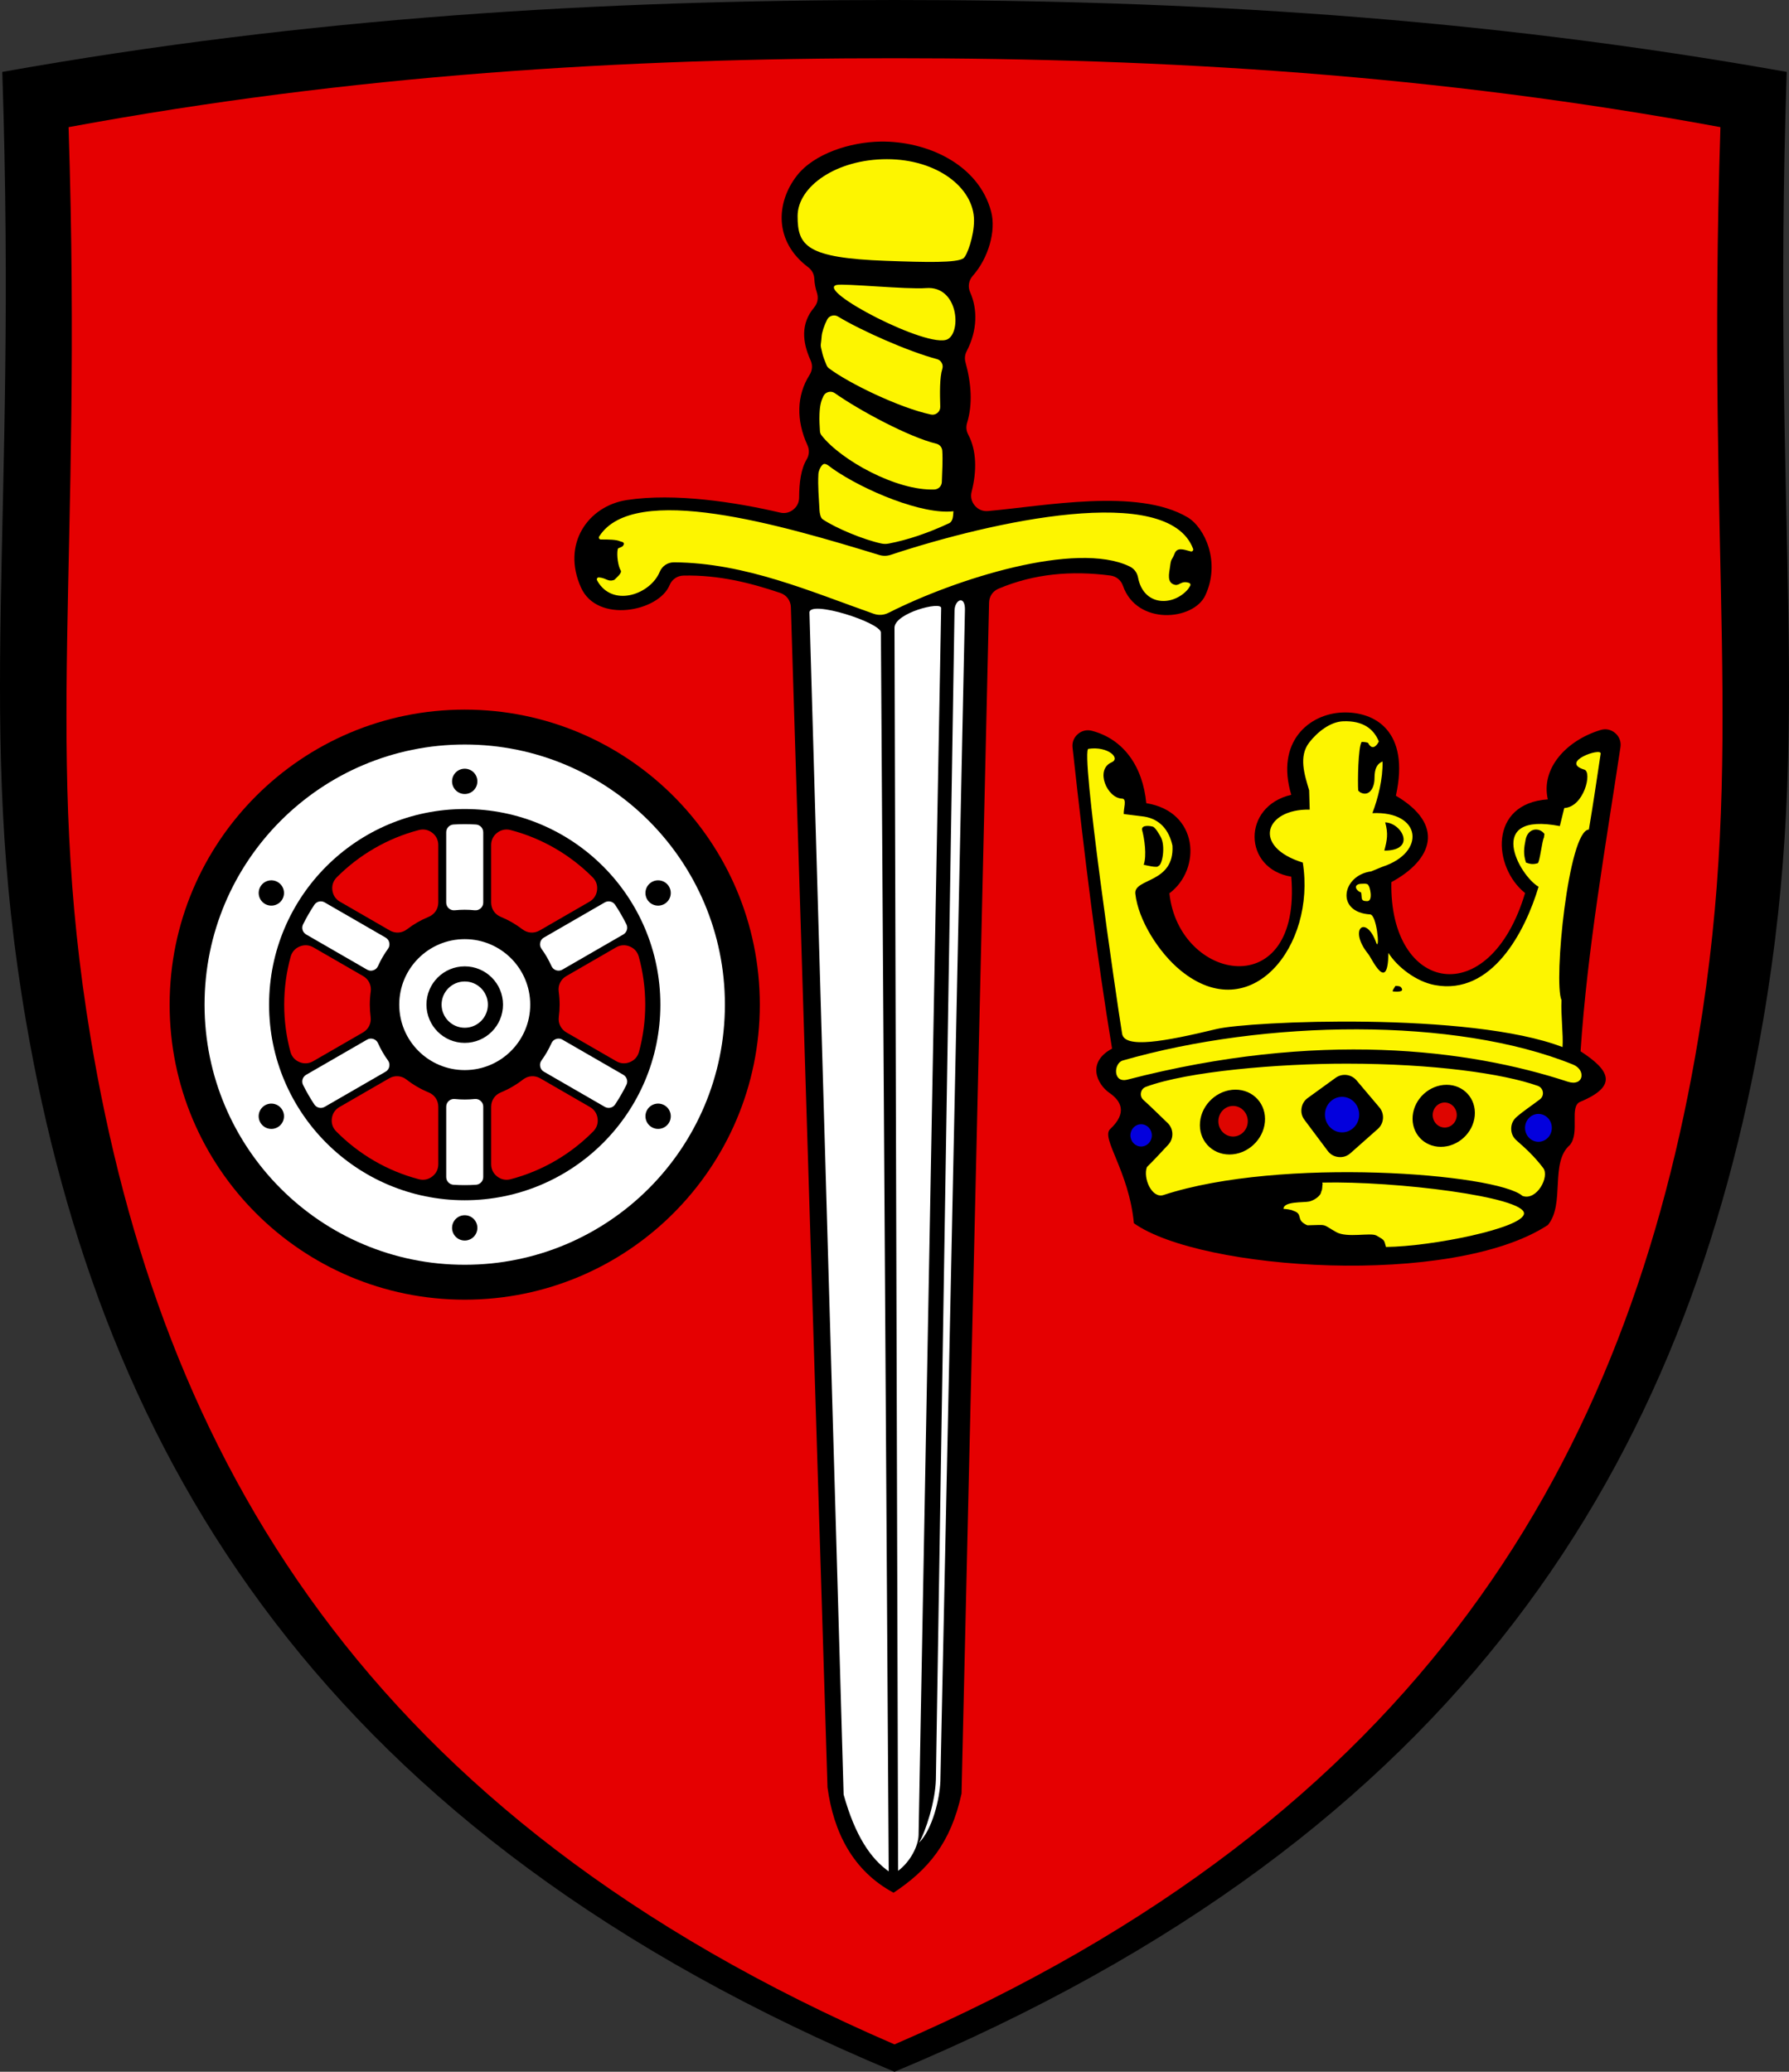
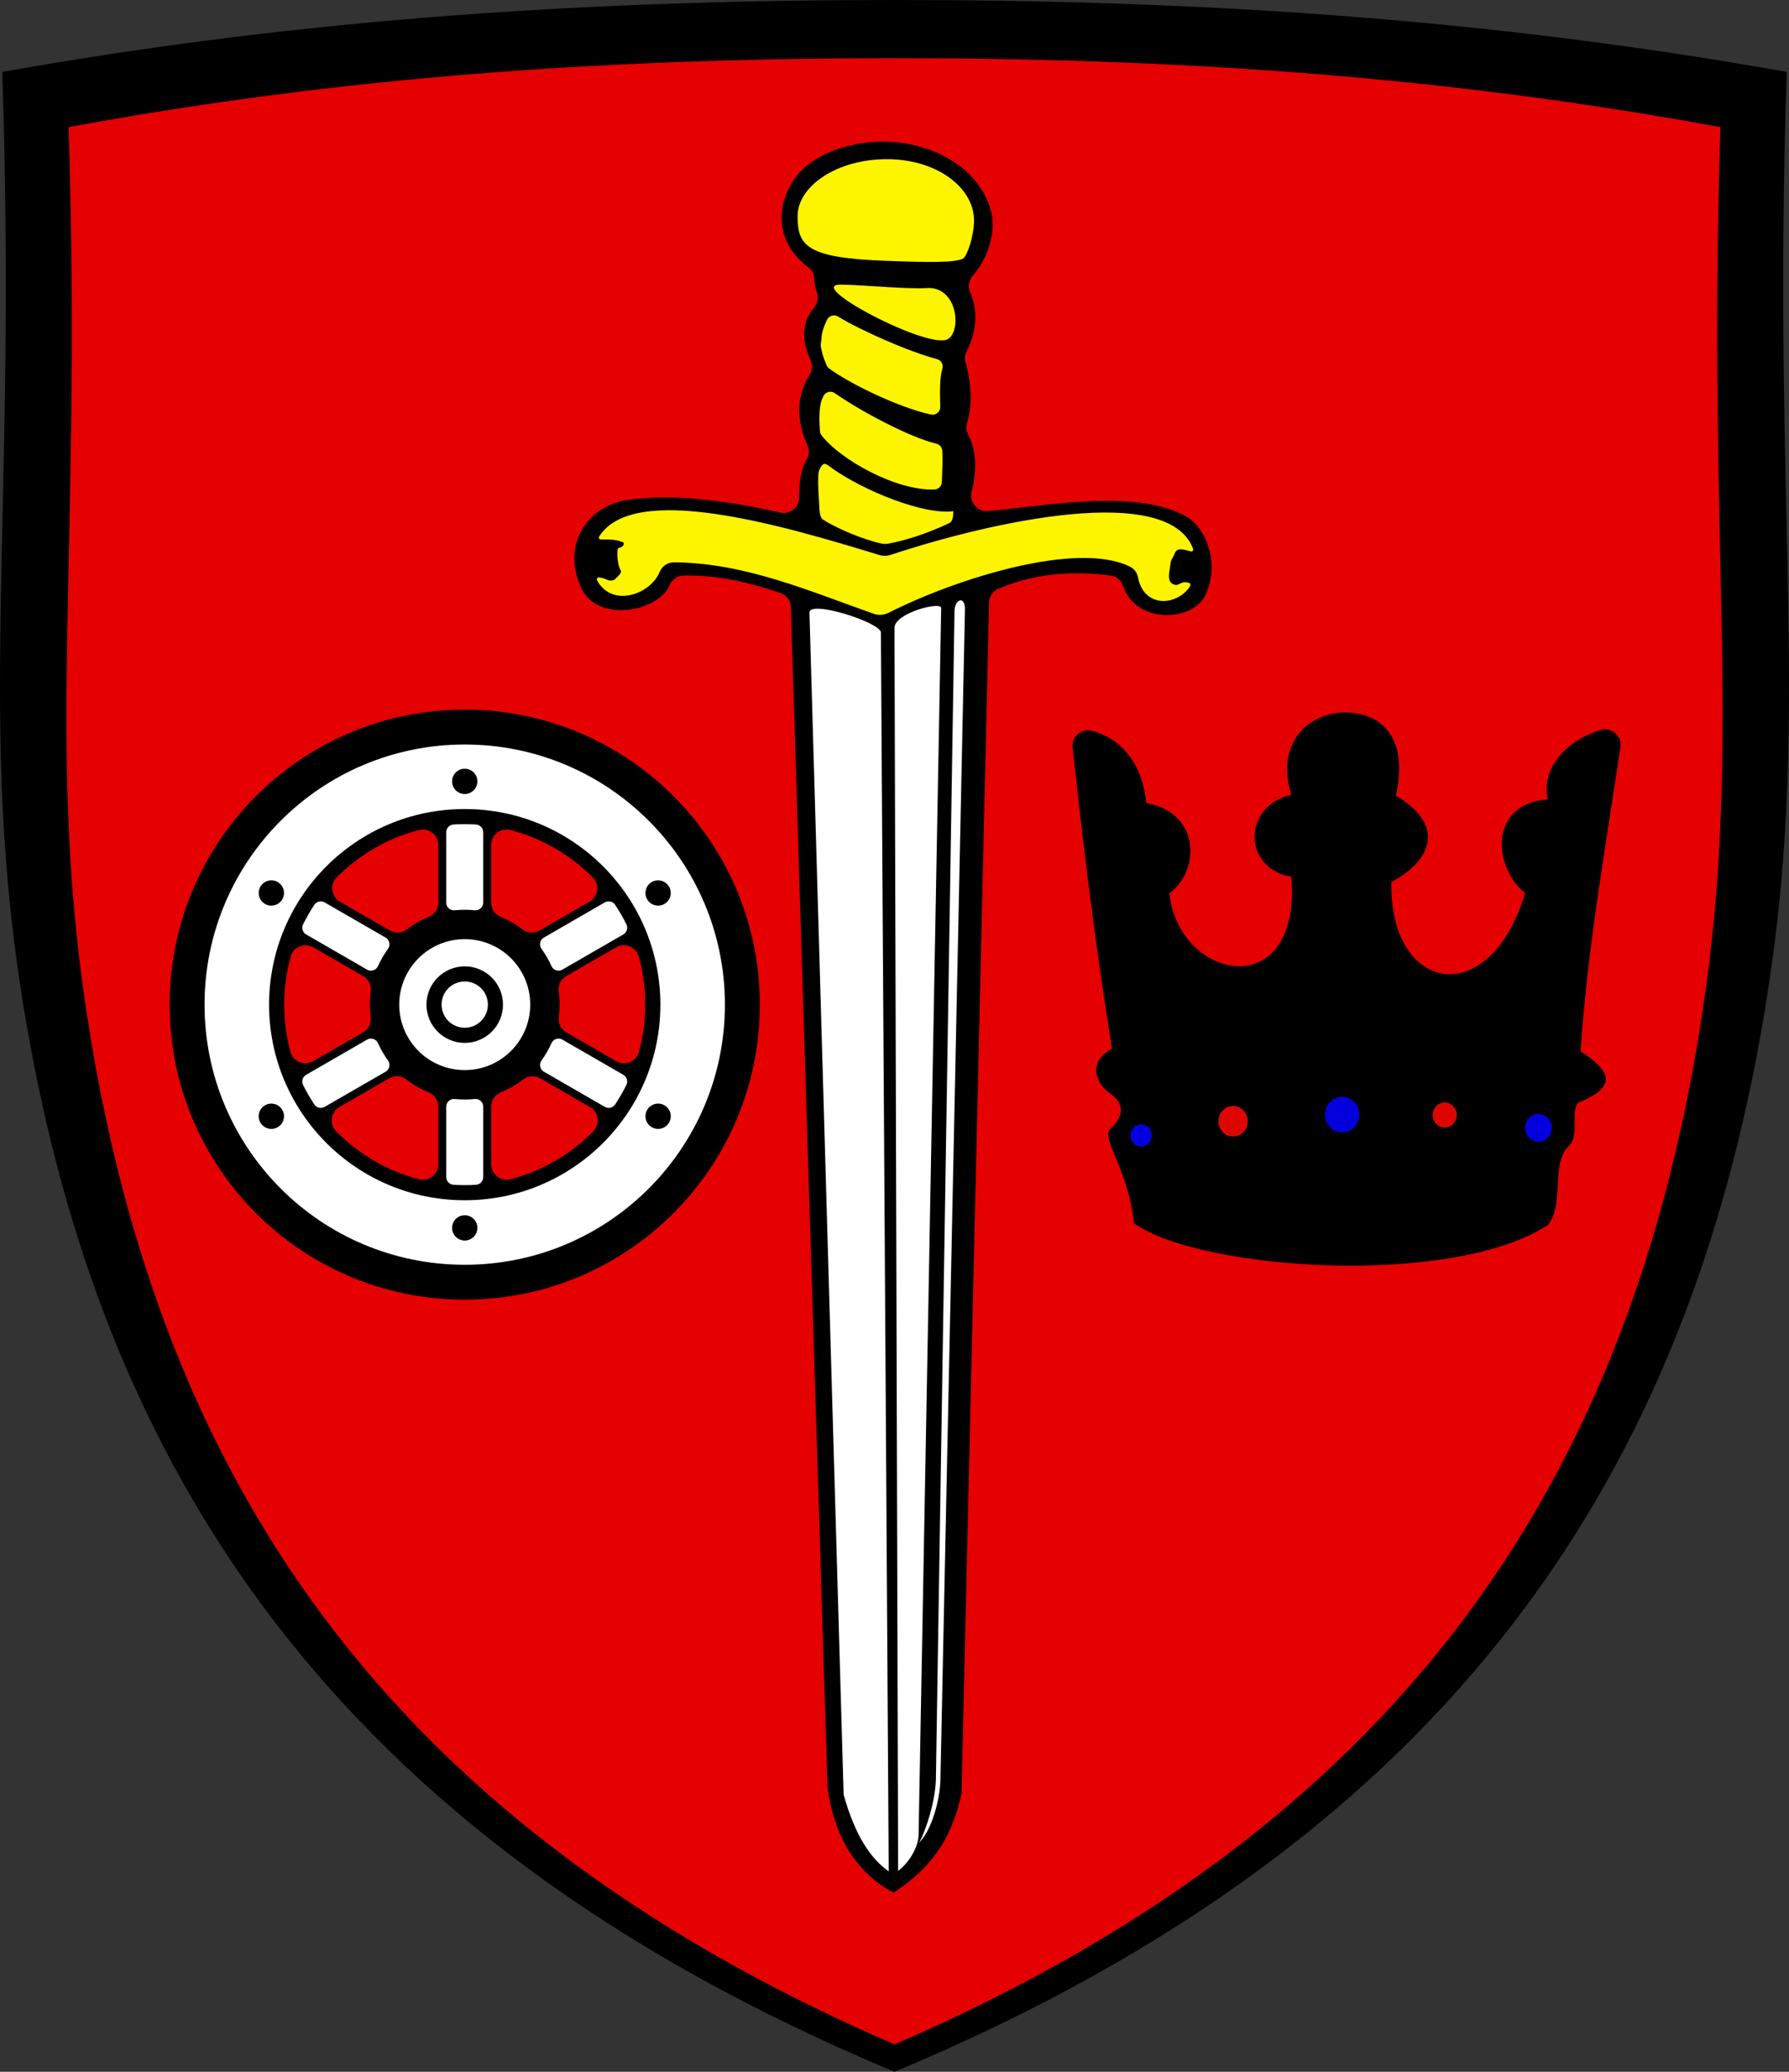
<svg xmlns="http://www.w3.org/2000/svg" xml:space="preserve" width="125.438mm" height="145.292mm" style="shape-rendering:geometricPrecision; text-rendering:geometricPrecision; image-rendering:optimizeQuality; fill-rule:evenodd; clip-rule:evenodd" viewBox="0 0 169.359 196.165">
  <rect x="0" y="0" width="169.359" height="196.165" fill="#333333" stroke="none" />
  <defs>
    <style type="text/css">
   
    .fil0 {fill:black}
    .fil4 {fill:#0300DD}
    .fil5 {fill:#DE0500}
    .fil1 {fill:#E50001}
    .fil3 {fill:#FDF500}
    .fil2 {fill:white}
   
  </style>
  </defs>
  <g id="Ebene_x0020_1">
    <path class="fil0" d="M84.68 196.165c-54.039,-22.543 -75.082,-57.969 -82.214,-99.441 -4.836,-28.118 -0.807,-46.398 -2.25,-89.915 29.074,-5.188 56.688,-6.809 84.464,-6.809 27.776,0 55.39,1.621 84.464,6.809 -1.443,43.517 2.586,61.797 -2.25,89.915 -7.132,41.472 -28.175,76.897 -82.214,99.441z" />
    <path class="fil1" d="M84.68 193.572c-50.024,-21.612 -69.503,-55.573 -76.105,-95.332 -4.476,-26.957 -0.747,-44.481 -2.083,-86.201 26.913,-4.973 52.475,-6.527 78.188,-6.527 25.712,0 51.275,1.554 78.188,6.527 -1.336,41.719 2.393,59.244 -2.083,86.201 -6.602,39.758 -26.081,73.72 -76.105,95.332z" />
    <path class="fil0" d="M91.022 169.84c-1.02,4.681 -3.162,7.198 -6.429,9.371 -3.85,-2.063 -5.683,-5.731 -6.255,-9.968l-3.47 -111.753c-0.019,-0.625 -0.405,-1.147 -0.998,-1.347 -2.776,-0.939 -5.789,-1.715 -9.157,-1.645 -0.598,0.012 -1.102,0.358 -1.329,0.911 -1.028,2.498 -6.833,3.644 -8.376,0.236 -1.87,-4.13 0.657,-7.738 4.336,-8.3 4.539,-0.694 10.302,0.206 14.501,1.188 0.45,0.106 0.882,0.01 1.245,-0.277 0.363,-0.286 0.557,-0.683 0.561,-1.145 0.009,-1.406 0.166,-2.692 0.71,-3.607 0.254,-0.428 0.28,-0.912 0.072,-1.365 -1.073,-2.336 -1.025,-4.704 0.201,-6.633 0.274,-0.432 0.309,-0.93 0.098,-1.396 -0.789,-1.74 -0.936,-3.478 0.332,-4.988 0.334,-0.397 0.432,-0.897 0.275,-1.391 -0.143,-0.45 -0.228,-0.871 -0.25,-1.327 -0.022,-0.453 -0.223,-0.833 -0.586,-1.105 -3.252,-2.442 -3.04,-6.12 -1.072,-8.658 1.637,-2.111 5.081,-3.187 7.901,-3.235 4.372,-0.075 9.315,2.125 10.5,6.649 0.475,1.811 -0.262,4.385 -1.744,6.061 -0.39,0.441 -0.482,1.034 -0.242,1.572 0.692,1.555 0.7,3.574 -0.331,5.558 -0.178,0.342 -0.215,0.696 -0.113,1.068 0.557,2.025 0.681,3.985 0.151,5.717 -0.119,0.387 -0.083,0.763 0.107,1.121 0.805,1.517 0.815,3.475 0.32,5.405 -0.122,0.477 -0.016,0.942 0.303,1.317 0.318,0.376 0.76,0.557 1.25,0.514 5.338,-0.469 14.166,-2.205 18.883,0.588 1.634,0.968 3.162,4.242 1.683,7.402 -1.121,2.395 -6.474,2.866 -7.793,-0.912 -0.188,-0.538 -0.633,-0.9 -1.198,-0.973 -3.664,-0.478 -7.212,-0.178 -10.579,1.246 -0.544,0.23 -0.884,0.729 -0.897,1.32l-2.608 112.78z" />
    <path class="fil0" d="M43.994 123.06c15.43,0 27.935,-12.506 27.935,-27.935 0,-15.43 -12.506,-27.935 -27.935,-27.935 -15.429,0 -27.935,12.506 -27.935,27.935 0,15.43 12.506,27.935 27.935,27.935zm3.412 -19.623c0.759,-0.312 1.465,-0.724 2.103,-1.221 0.482,-0.376 1.11,-0.419 1.639,-0.113l4.702 2.715c0.408,0.235 0.659,0.61 0.722,1.076 0.063,0.466 -0.08,0.894 -0.41,1.229 -2.122,2.151 -4.811,3.743 -7.823,4.532 -0.456,0.119 -0.898,0.029 -1.271,-0.258 -0.373,-0.288 -0.572,-0.693 -0.572,-1.164l0 -5.436c0,-0.609 0.348,-1.129 0.911,-1.36zm5.495 -7.144c0.05,-0.382 0.076,-0.773 0.076,-1.169 0,-0.418 -0.029,-0.83 -0.084,-1.233 -0.083,-0.605 0.193,-1.169 0.722,-1.474l4.705 -2.716c0.408,-0.235 0.858,-0.266 1.293,-0.087 0.436,0.179 0.735,0.517 0.86,0.97 0.397,1.445 0.61,2.968 0.61,4.54 0,1.544 -0.205,3.041 -0.589,4.464 -0.123,0.456 -0.422,0.796 -0.858,0.976 -0.436,0.18 -0.888,0.151 -1.297,-0.085l-4.714 -2.722c-0.526,-0.303 -0.801,-0.862 -0.723,-1.464zm-3.443 -8.3c-0.625,-0.479 -1.314,-0.878 -2.052,-1.182 -0.563,-0.231 -0.912,-0.751 -0.912,-1.36l0 -5.436c0,-0.471 0.199,-0.877 0.572,-1.164 0.373,-0.288 0.815,-0.378 1.271,-0.258 2.987,0.782 5.655,2.353 7.768,4.476 0.333,0.335 0.478,0.764 0.415,1.231 -0.062,0.468 -0.314,0.844 -0.722,1.08l-4.71 2.719c-0.526,0.304 -1.149,0.263 -1.631,-0.107zm-8.878 -1.182c-0.739,0.303 -1.429,0.702 -2.053,1.181 -0.482,0.37 -1.104,0.411 -1.63,0.107l-4.71 -2.719c-0.409,-0.236 -0.66,-0.612 -0.722,-1.08 -0.063,-0.468 0.082,-0.897 0.415,-1.231 2.113,-2.124 4.781,-3.695 7.768,-4.477 0.456,-0.119 0.899,-0.029 1.271,0.258 0.373,0.288 0.572,0.693 0.572,1.164l0 5.436c0,0.609 -0.349,1.129 -0.912,1.36zm-5.487 7.08c-0.055,0.402 -0.084,0.815 -0.084,1.233 0,0.396 0.026,0.787 0.076,1.169 0.078,0.602 -0.198,1.161 -0.723,1.464l-4.714 2.722c-0.409,0.236 -0.86,0.266 -1.297,0.086 -0.436,-0.181 -0.735,-0.52 -0.858,-0.976 -0.384,-1.423 -0.589,-2.92 -0.589,-4.464 0,-1.572 0.213,-3.094 0.61,-4.54 0.125,-0.454 0.424,-0.791 0.86,-0.97 0.436,-0.179 0.886,-0.148 1.294,0.087l4.705 2.716c0.529,0.305 0.804,0.869 0.721,1.474zm3.385 8.324c0.638,0.497 1.344,0.91 2.103,1.221 0.563,0.232 0.911,0.751 0.911,1.36l0 5.436c0,0.471 -0.199,0.876 -0.572,1.164 -0.373,0.288 -0.816,0.378 -1.271,0.258 -3.013,-0.789 -5.701,-2.381 -7.823,-4.532 -0.331,-0.335 -0.474,-0.763 -0.41,-1.229 0.063,-0.467 0.314,-0.841 0.722,-1.076l4.702 -2.715c0.529,-0.306 1.157,-0.263 1.639,0.113z" />
-     <path class="fil2" d="M43.994 113.645c10.23,0 18.521,-8.291 18.521,-18.521 0,-10.23 -8.291,-18.521 -18.521,-18.521 -10.23,0 -18.521,8.291 -18.521,18.521 0,10.23 8.291,18.521 18.521,18.521zm0 6.109c13.604,0 24.63,-11.026 24.63,-24.63 0,-13.604 -11.026,-24.63 -24.63,-24.63 -13.604,0 -24.63,11.026 -24.63,24.63 0,13.604 11.026,24.63 24.63,24.63zm1.753 -40.952l0 6.656c0,0.216 -0.083,0.402 -0.243,0.546 -0.161,0.144 -0.354,0.207 -0.569,0.185 -0.309,-0.032 -0.623,-0.049 -0.941,-0.049 -0.318,0 -0.632,0.017 -0.941,0.049 -0.215,0.022 -0.408,-0.04 -0.569,-0.185 -0.16,-0.145 -0.243,-0.331 -0.243,-0.546l0 -6.656c0,-0.389 0.301,-0.71 0.69,-0.734 0.351,-0.022 0.706,-0.033 1.062,-0.033 0.357,0 0.712,0.011 1.063,0.033 0.389,0.024 0.69,0.345 0.69,0.734zm0 25.988l0 6.656c0,0.389 -0.302,0.71 -0.69,0.734 -0.351,0.022 -0.706,0.033 -1.063,0.033 -0.357,0 -0.711,-0.011 -1.062,-0.033 -0.388,-0.024 -0.69,-0.345 -0.69,-0.734l0 -6.656c0,-0.216 0.083,-0.402 0.243,-0.547 0.16,-0.144 0.354,-0.207 0.569,-0.185 0.309,0.032 0.623,0.049 0.941,0.049 0.318,0 0.632,-0.017 0.941,-0.049 0.215,-0.023 0.408,0.04 0.569,0.185 0.16,0.145 0.243,0.331 0.243,0.547zm-15.012 -19.346l5.765 3.329c0.187,0.108 0.307,0.272 0.352,0.484 0.045,0.211 0.003,0.41 -0.124,0.584 -0.182,0.251 -0.354,0.515 -0.513,0.79 -0.159,0.275 -0.302,0.555 -0.428,0.839 -0.088,0.197 -0.239,0.333 -0.444,0.4 -0.205,0.067 -0.408,0.046 -0.594,-0.062l-5.765 -3.328c-0.337,-0.195 -0.464,-0.616 -0.29,-0.965 0.157,-0.315 0.325,-0.628 0.503,-0.937 0.178,-0.309 0.365,-0.611 0.559,-0.904 0.215,-0.325 0.644,-0.425 0.981,-0.231zm22.507 12.994l5.765 3.328c0.337,0.195 0.464,0.616 0.29,0.964 -0.157,0.315 -0.325,0.628 -0.503,0.937 -0.178,0.309 -0.365,0.61 -0.559,0.904 -0.215,0.324 -0.644,0.425 -0.98,0.231l-5.765 -3.328c-0.187,-0.108 -0.307,-0.273 -0.351,-0.484 -0.045,-0.211 -0.003,-0.411 0.124,-0.585 0.182,-0.252 0.354,-0.515 0.513,-0.79 0.159,-0.275 0.301,-0.556 0.428,-0.84 0.088,-0.197 0.239,-0.333 0.445,-0.4 0.205,-0.067 0.408,-0.046 0.595,0.063zm-24.259 3.328l5.765 -3.328c0.187,-0.108 0.389,-0.129 0.594,-0.063 0.205,0.067 0.357,0.203 0.444,0.4 0.127,0.284 0.269,0.564 0.428,0.84 0.159,0.275 0.33,0.539 0.513,0.791 0.127,0.175 0.169,0.374 0.124,0.585 -0.045,0.211 -0.165,0.376 -0.351,0.484l-5.765 3.328c-0.337,0.194 -0.766,0.094 -0.981,-0.231 -0.194,-0.293 -0.381,-0.595 -0.559,-0.904 -0.178,-0.309 -0.346,-0.622 -0.503,-0.937 -0.174,-0.348 -0.046,-0.77 0.29,-0.964zm22.507 -12.994l5.765 -3.329c0.337,-0.194 0.766,-0.093 0.98,0.231 0.194,0.293 0.382,0.595 0.56,0.904 0.178,0.309 0.346,0.621 0.503,0.936 0.173,0.348 0.046,0.77 -0.29,0.965l-5.765 3.328c-0.187,0.108 -0.389,0.129 -0.594,0.062 -0.206,-0.067 -0.357,-0.203 -0.445,-0.4 -0.127,-0.284 -0.269,-0.564 -0.428,-0.839 -0.159,-0.275 -0.331,-0.539 -0.513,-0.791 -0.127,-0.175 -0.169,-0.373 -0.124,-0.584 0.045,-0.211 0.165,-0.375 0.352,-0.483zm-7.495 8.541c1.21,0 2.191,-0.98 2.191,-2.191 0,-1.21 -0.981,-2.191 -2.191,-2.191 -1.21,0 -2.191,0.98 -2.191,2.191 0,1.21 0.98,2.191 2.191,2.191zm0 1.432c2.001,0 3.623,-1.622 3.623,-3.623 0,-2.001 -1.622,-3.623 -3.623,-3.623 -2.001,0 -3.623,1.622 -3.623,3.623 0,2.001 1.622,3.623 3.623,3.623zm0 2.577c3.425,0 6.2,-2.775 6.2,-6.2 0,-3.425 -2.775,-6.2 -6.2,-6.2 -3.425,0 -6.2,2.775 -6.2,6.2 0,3.425 2.775,6.2 6.2,6.2zm-19.345 -17.369c0.331,-0.573 1.064,-0.769 1.637,-0.438 0.573,0.331 0.769,1.064 0.439,1.636 -0.331,0.573 -1.064,0.769 -1.637,0.439 -0.573,-0.331 -0.769,-1.064 -0.439,-1.637zm36.614 21.14c0.331,-0.573 1.064,-0.769 1.637,-0.439 0.573,0.331 0.769,1.064 0.439,1.637 -0.331,0.573 -1.064,0.769 -1.637,0.438 -0.573,-0.331 -0.769,-1.064 -0.439,-1.636zm-17.27 -32.308c0.662,0 1.198,0.536 1.198,1.198 0,0.662 -0.536,1.198 -1.198,1.198 -0.662,0 -1.198,-0.536 -1.198,-1.198 0,-0.662 0.536,-1.198 1.198,-1.198zm0 42.279c0.662,0 1.198,0.536 1.198,1.198 0,0.662 -0.536,1.198 -1.198,1.198 -0.662,0 -1.198,-0.536 -1.198,-1.198 0,-0.662 0.536,-1.198 1.198,-1.198zm-19.345 -8.773c-0.331,-0.573 -0.135,-1.305 0.439,-1.636 0.573,-0.331 1.306,-0.134 1.637,0.438 0.331,0.573 0.135,1.306 -0.439,1.637 -0.573,0.331 -1.306,0.134 -1.637,-0.439zm36.614 -21.139c-0.331,-0.573 -0.135,-1.306 0.439,-1.637 0.573,-0.331 1.306,-0.135 1.637,0.439 0.331,0.573 0.135,1.306 -0.439,1.636 -0.573,0.331 -1.306,0.135 -1.637,-0.438z" />
+     <path class="fil2" d="M43.994 113.645c10.23,0 18.521,-8.291 18.521,-18.521 0,-10.23 -8.291,-18.521 -18.521,-18.521 -10.23,0 -18.521,8.291 -18.521,18.521 0,10.23 8.291,18.521 18.521,18.521zm0 6.109c13.604,0 24.63,-11.026 24.63,-24.63 0,-13.604 -11.026,-24.63 -24.63,-24.63 -13.604,0 -24.63,11.026 -24.63,24.63 0,13.604 11.026,24.63 24.63,24.63zm1.753 -40.952l0 6.656c0,0.216 -0.083,0.402 -0.243,0.546 -0.161,0.144 -0.354,0.207 -0.569,0.185 -0.309,-0.032 -0.623,-0.049 -0.941,-0.049 -0.318,0 -0.632,0.017 -0.941,0.049 -0.215,0.022 -0.408,-0.04 -0.569,-0.185 -0.16,-0.145 -0.243,-0.331 -0.243,-0.546l0 -6.656c0,-0.389 0.301,-0.71 0.69,-0.734 0.351,-0.022 0.706,-0.033 1.062,-0.033 0.357,0 0.712,0.011 1.063,0.033 0.389,0.024 0.69,0.345 0.69,0.734zm0 25.988l0 6.656c0,0.389 -0.302,0.71 -0.69,0.734 -0.351,0.022 -0.706,0.033 -1.063,0.033 -0.357,0 -0.711,-0.011 -1.062,-0.033 -0.388,-0.024 -0.69,-0.345 -0.69,-0.734l0 -6.656c0,-0.216 0.083,-0.402 0.243,-0.547 0.16,-0.144 0.354,-0.207 0.569,-0.185 0.309,0.032 0.623,0.049 0.941,0.049 0.318,0 0.632,-0.017 0.941,-0.049 0.215,-0.023 0.408,0.04 0.569,0.185 0.16,0.145 0.243,0.331 0.243,0.547zm-15.012 -19.346l5.765 3.329c0.187,0.108 0.307,0.272 0.352,0.484 0.045,0.211 0.003,0.41 -0.124,0.584 -0.182,0.251 -0.354,0.515 -0.513,0.79 -0.159,0.275 -0.302,0.555 -0.428,0.839 -0.088,0.197 -0.239,0.333 -0.444,0.4 -0.205,0.067 -0.408,0.046 -0.594,-0.062l-5.765 -3.328c-0.337,-0.195 -0.464,-0.616 -0.29,-0.965 0.157,-0.315 0.325,-0.628 0.503,-0.937 0.178,-0.309 0.365,-0.611 0.559,-0.904 0.215,-0.325 0.644,-0.425 0.981,-0.231zm22.507 12.994l5.765 3.328c0.337,0.195 0.464,0.616 0.29,0.964 -0.157,0.315 -0.325,0.628 -0.503,0.937 -0.178,0.309 -0.365,0.61 -0.559,0.904 -0.215,0.324 -0.644,0.425 -0.98,0.231l-5.765 -3.328c-0.187,-0.108 -0.307,-0.273 -0.351,-0.484 -0.045,-0.211 -0.003,-0.411 0.124,-0.585 0.182,-0.252 0.354,-0.515 0.513,-0.79 0.159,-0.275 0.301,-0.556 0.428,-0.84 0.088,-0.197 0.239,-0.333 0.445,-0.4 0.205,-0.067 0.408,-0.046 0.595,0.063zm-24.259 3.328l5.765 -3.328c0.187,-0.108 0.389,-0.129 0.594,-0.063 0.205,0.067 0.357,0.203 0.444,0.4 0.127,0.284 0.269,0.564 0.428,0.84 0.159,0.275 0.33,0.539 0.513,0.791 0.127,0.175 0.169,0.374 0.124,0.585 -0.045,0.211 -0.165,0.376 -0.351,0.484l-5.765 3.328c-0.337,0.194 -0.766,0.094 -0.981,-0.231 -0.194,-0.293 -0.381,-0.595 -0.559,-0.904 -0.178,-0.309 -0.346,-0.622 -0.503,-0.937 -0.174,-0.348 -0.046,-0.77 0.29,-0.964zm22.507 -12.994l5.765 -3.329c0.337,-0.194 0.766,-0.093 0.98,0.231 0.194,0.293 0.382,0.595 0.56,0.904 0.178,0.309 0.346,0.621 0.503,0.936 0.173,0.348 0.046,0.77 -0.29,0.965l-5.765 3.328c-0.187,0.108 -0.389,0.129 -0.594,0.062 -0.206,-0.067 -0.357,-0.203 -0.445,-0.4 -0.127,-0.284 -0.269,-0.564 -0.428,-0.839 -0.159,-0.275 -0.331,-0.539 -0.513,-0.791 -0.127,-0.175 -0.169,-0.373 -0.124,-0.584 0.045,-0.211 0.165,-0.375 0.352,-0.483zm-7.495 8.541c1.21,0 2.191,-0.98 2.191,-2.191 0,-1.21 -0.981,-2.191 -2.191,-2.191 -1.21,0 -2.191,0.98 -2.191,2.191 0,1.21 0.98,2.191 2.191,2.191zm0 1.432c2.001,0 3.623,-1.622 3.623,-3.623 0,-2.001 -1.622,-3.623 -3.623,-3.623 -2.001,0 -3.623,1.622 -3.623,3.623 0,2.001 1.622,3.623 3.623,3.623zm0 2.577c3.425,0 6.2,-2.775 6.2,-6.2 0,-3.425 -2.775,-6.2 -6.2,-6.2 -3.425,0 -6.2,2.775 -6.2,6.2 0,3.425 2.775,6.2 6.2,6.2m-19.345 -17.369c0.331,-0.573 1.064,-0.769 1.637,-0.438 0.573,0.331 0.769,1.064 0.439,1.636 -0.331,0.573 -1.064,0.769 -1.637,0.439 -0.573,-0.331 -0.769,-1.064 -0.439,-1.637zm36.614 21.14c0.331,-0.573 1.064,-0.769 1.637,-0.439 0.573,0.331 0.769,1.064 0.439,1.637 -0.331,0.573 -1.064,0.769 -1.637,0.438 -0.573,-0.331 -0.769,-1.064 -0.439,-1.636zm-17.27 -32.308c0.662,0 1.198,0.536 1.198,1.198 0,0.662 -0.536,1.198 -1.198,1.198 -0.662,0 -1.198,-0.536 -1.198,-1.198 0,-0.662 0.536,-1.198 1.198,-1.198zm0 42.279c0.662,0 1.198,0.536 1.198,1.198 0,0.662 -0.536,1.198 -1.198,1.198 -0.662,0 -1.198,-0.536 -1.198,-1.198 0,-0.662 0.536,-1.198 1.198,-1.198zm-19.345 -8.773c-0.331,-0.573 -0.135,-1.305 0.439,-1.636 0.573,-0.331 1.306,-0.134 1.637,0.438 0.331,0.573 0.135,1.306 -0.439,1.637 -0.573,0.331 -1.306,0.134 -1.637,-0.439zm36.614 -21.139c-0.331,-0.573 -0.135,-1.306 0.439,-1.637 0.573,-0.331 1.306,-0.135 1.637,0.439 0.331,0.573 0.135,1.306 -0.439,1.636 -0.573,0.331 -1.306,0.135 -1.637,-0.438z" />
    <path class="fil0" d="M108.514 76.048c-0.333,-3.497 -2.155,-6.061 -5.139,-6.851 -0.483,-0.128 -0.957,-0.019 -1.336,0.307 -0.379,0.326 -0.557,0.778 -0.503,1.275 1.152,10.521 2.304,19.814 3.739,28.507 -2.457,1.324 -1.393,3.403 -0.248,4.194 1.1,0.76 1.723,1.876 0.071,3.425 -0.909,0.852 1.775,3.955 2.244,8.916 6.313,4.493 30.139,6.09 39.186,0.172 1.658,-1.973 0.169,-5.922 2.087,-7.579 0.975,-1.177 -0.088,-3.645 0.978,-4.089 3.635,-1.513 2.782,-3.004 0.035,-4.782 0.637,-9.65 2.369,-19.391 3.775,-28.799 0.076,-0.513 -0.1,-0.991 -0.493,-1.33 -0.393,-0.339 -0.891,-0.445 -1.387,-0.295 -3.213,0.972 -5.675,3.62 -4.995,6.568 -5.621,0.383 -5.198,6.449 -2.153,8.871 -3.358,11.251 -12.866,9.486 -12.66,-1.033 3.932,-2.124 5.088,-5.444 0.43,-8.182 1.357,-6.155 -2.021,-7.989 -5.044,-7.88 -3.166,0.114 -6.368,2.76 -4.861,7.794 -4.685,1.078 -4.573,7.008 0,7.751 1.007,12.116 -10.647,9.956 -11.536,1.576 3.042,-2.272 2.807,-7.738 -2.193,-8.536z" />
-     <path class="fil3" d="M147.921 99.144c0.084,-1.149 -0.169,-3.04 -0.099,-4.449 -0.772,-1.723 0.653,-16.086 2.591,-16.147 0.407,-2.413 0.735,-4.635 1.117,-7.19 0.092,-0.612 -3.942,0.782 -1.543,1.516 0.756,0.231 -0.032,3.535 -1.903,3.634l-0.421 1.709c-7.133,-1.379 -3.877,4.655 -2.012,5.745 -1.252,4.194 -4.391,10.322 -9.824,9.309 -1.769,-0.33 -3.558,-1.724 -4.389,-3.044 -0.045,3.915 -1.588,0.504 -1.89,0.132 -1.985,-2.438 -0.2,-3.833 0.758,-1.029 0.331,0.577 0.025,-2.71 -0.597,-2.748 -3.319,-0.204 -2.658,-3.715 0.095,-4.074l1.062 -0.437c4.159,-1.354 3.712,-5.285 -0.945,-5.079 0.542,-1.422 1,-3.267 0.96,-4.892 -0.505,0.217 -0.761,0.633 -0.761,1.592 0,0.971 -0.558,1.811 -1.403,1.302 -0.053,-0.115 -0.133,-0.069 -0.14,-0.167 -0.056,-0.76 -0.008,-4.127 0.328,-4.58 0.114,0 0.572,0.025 0.622,0.118 0.369,0.702 0.789,0.285 1.003,-0.162 -0.483,-1.187 -1.508,-1.979 -3.377,-1.908 -1.224,0.044 -2.451,1.023 -3.211,2.007 -1.015,1.315 -0.462,3.017 -0.009,4.529l0.053 1.827c-4.218,-0.088 -5.519,3.504 -0.655,5.014 1.265,7.891 -4.905,15.654 -11.559,10.223 -2.064,-1.684 -4.027,-4.785 -4.293,-7.28 -0.145,-1.486 3.72,-0.954 3.514,-4.547 -0.33,-1.51 -1.223,-2.518 -2.679,-2.75l-1.93 -0.24c-0.045,-0.472 0.339,-1.45 -0.161,-1.461 -1.413,-0.03 -2.59,-2.745 -0.99,-3.435 0.882,-0.38 -0.339,-1.548 -2.178,-1.279 -0.847,-0.225 2.694,24.077 3.171,26.967 0.216,1.44 4.023,0.749 8.941,-0.437 3.104,-0.748 23.986,-1.663 32.755,1.71zm-19.181 -15.454c0.198,0 0.743,-0.095 0.798,0.139 0.125,0.043 0.496,1.496 -0.11,1.496 -0.668,0 -0.463,-0.277 -0.579,-0.828 -0.334,-0.07 -0.854,-0.66 -0.109,-0.808zm17.468 -4.729c-0.491,-0.66 -1.556,-0.574 -1.78,0.53 -0.164,0.807 -0.236,1.403 0.037,2.185 0.368,0.127 0.648,0.197 1.114,0.055 0.191,-0.145 0.416,-2.189 0.578,-2.416 0.004,-0.006 0.054,-0.35 0.051,-0.354zm-15.158 1.58c3.075,0 1.674,-2.62 0.081,-2.675 0.305,1.094 0.181,1.659 -0.081,2.675zm-22.778 1.337c0.172,0.041 1.33,0.329 1.378,0.122 0.388,-0.061 0.704,-1.887 0.236,-2.746 -0.116,-0.213 -0.505,-0.911 -0.76,-0.987 -0.149,-0.045 -1.056,-0.22 -1.017,0.287 0.238,0.855 0.462,2.457 0.162,3.323zm23.609 11.997c0.229,0.018 1.204,0.115 0.723,-0.419 -0.086,-0.096 -0.376,-0.108 -0.5,-0.108 -0.023,0.067 -0.38,0.515 -0.223,0.527zm17.041 6.925c-11.121,-4.514 -29.173,-4.26 -42.632,-0.387 -0.871,0.25 -0.963,2.174 0.446,1.809 17.967,-4.656 32.258,-2.9 41.669,0.194 1.529,0.503 1.761,-1.11 0.517,-1.615zm-31.964 2.374c1.695,0 2.942,1.374 2.785,3.07 -0.157,1.695 -1.659,3.069 -3.355,3.069 -1.695,0 -2.942,-1.374 -2.785,-3.069 0.157,-1.696 1.659,-3.07 3.355,-3.07zm-6.429 3.15c-0.736,-0.702 -1.538,-1.503 -2.289,-2.181 -0.196,-0.177 -0.279,-0.424 -0.229,-0.683 0.049,-0.26 0.217,-0.459 0.465,-0.552 3.944,-1.473 12.569,-2.2 19.023,-2.196 8.207,0.006 14.785,0.936 18.076,2.101 0.26,0.092 0.437,0.304 0.481,0.577 0.043,0.273 -0.058,0.529 -0.276,0.698 -0.732,0.566 -1.519,1.068 -2.215,1.676 -0.33,0.288 -0.503,0.665 -0.504,1.104 -0.001,0.439 0.169,0.817 0.498,1.107 0.894,0.789 1.671,1.488 2.53,2.616 0.634,0.832 -0.625,3.141 -1.961,2.643 -2.416,-2.117 -22.867,-3.729 -33.978,-0.085 -1.11,0.364 -1.961,-1.605 -1.578,-2.643 0.786,-0.776 1.369,-1.424 2.015,-2.111 0.552,-0.588 0.527,-1.515 -0.056,-2.071zm20.049 -1.476l-2.156 -2.551c-0.498,-0.589 -1.361,-0.694 -1.986,-0.242l-2.631 1.905c-0.331,0.24 -0.53,0.566 -0.591,0.97 -0.061,0.404 0.031,0.774 0.276,1.102l2.199 2.939c0.255,0.342 0.604,0.538 1.028,0.582 0.424,0.043 0.805,-0.079 1.125,-0.362l2.589 -2.294c0.597,-0.529 0.663,-1.44 0.148,-2.05zm6.367 -2.133c1.622,0 2.814,1.315 2.664,2.937 -0.151,1.622 -1.587,2.936 -3.21,2.936 -1.622,0 -2.814,-1.315 -2.664,-2.936 0.151,-1.622 1.587,-2.937 3.21,-2.937zm-5.739 15.354c-0.193,-0.674 -0.086,-0.616 -0.901,-1.081 -0.55,-0.313 -2.773,0.261 -3.821,-0.334 -1.394,-0.791 -0.75,-0.682 -2.655,-0.64 -0.147,0.003 -0.04,-0.013 -0.17,-0.046 -1.033,-0.504 -0.236,-1.021 -1.26,-1.339 -0.144,-0.095 -0.761,-0.175 -0.894,-0.164 0,-0.741 1.906,-0.582 2.437,-0.701 0.43,-0.097 1.087,-0.506 1.135,-0.933 0.146,-0.27 0.076,-0.637 0.127,-0.653 0.004,-0.088 0.009,-0.026 -0.028,-0.205 6.961,-0.162 19.166,1.359 19.098,2.93 -0.059,1.365 -8.679,3.121 -13.069,3.166z" />
    <path class="fil4" d="M145.639 105.471c0.7,0 1.268,0.59 1.268,1.319 0,0.729 -0.568,1.319 -1.268,1.319 -0.7,0 -1.268,-0.59 -1.268,-1.319 0,-0.729 0.568,-1.319 1.268,-1.319zm-18.59 -1.619c0.894,0 1.619,0.753 1.619,1.683 0,0.93 -0.725,1.683 -1.619,1.683 -0.894,0 -1.619,-0.753 -1.619,-1.683 0,-0.93 0.725,-1.683 1.619,-1.683zm-19.022 2.596c0.56,0 1.014,0.472 1.014,1.054 0,0.583 -0.454,1.055 -1.014,1.055 -0.56,0 -1.014,-0.472 -1.014,-1.055 0,-0.582 0.454,-1.054 1.014,-1.054z" />
    <path class="fil5" d="M116.731 104.715c0.77,0 1.393,0.648 1.393,1.449 0,0.8 -0.624,1.449 -1.393,1.449 -0.769,0 -1.393,-0.649 -1.393,-1.449 0,-0.8 0.624,-1.449 1.393,-1.449zm20.037 -0.324c0.629,0 1.139,0.53 1.139,1.185 0,0.654 -0.51,1.185 -1.139,1.185 -0.629,0 -1.139,-0.531 -1.139,-1.185 0,-0.654 0.51,-1.185 1.139,-1.185z" />
    <path class="fil2" d="M79.863 169.915l-3.234 -111.911c-0.035,-1.23 6.757,0.933 6.763,1.889l0.74 117.296c-1.665,-1.168 -3.176,-3.329 -4.269,-7.274zm5.159 7.221l-0.343 -117.692c-0.004,-1.4 4.431,-2.545 4.419,-1.873l-2.138 116.17c-0.018,1.027 -0.778,2.534 -1.937,3.396zm6.326 -119.378c0.03,-1.443 -0.97,-0.995 -0.987,0.061l-1.763 110.647c-0.05,2.084 -0.956,4.909 -1.604,6.022 1.283,-1.286 1.969,-4.181 2.029,-5.84l2.324 -110.89z" />
    <path class="fil3" d="M62.453 54.147c-0.864,2.072 -4.233,3.324 -5.761,1.082 -0.064,-0.093 -0.121,-0.191 -0.172,-0.292 -0.031,-0.061 -0.027,-0.129 0.011,-0.186 0.038,-0.057 0.1,-0.086 0.168,-0.08 0.72,0.063 0.83,0.436 1.415,0.249 0.032,-0.01 0.057,-0.026 0.08,-0.052 0.131,-0.144 0.726,-0.613 0.568,-0.858 -0.244,-0.377 -0.4,-1.454 -0.286,-1.993 0.015,-0.07 0.065,-0.122 0.134,-0.14 0.154,-0.04 0.142,-0.055 0.296,-0.133 0.04,-0.02 0.068,-0.05 0.086,-0.091 0.007,-0.015 0.014,-0.026 0.02,-0.033 0.043,-0.048 0.057,-0.11 0.04,-0.172 -0.018,-0.063 -0.062,-0.107 -0.124,-0.126 -0.092,-0.028 -0.228,-0.067 -0.246,-0.076 -0.29,-0.147 -1.051,-0.173 -1.802,-0.166 -0.069,0.001 -0.129,-0.034 -0.162,-0.094 -0.034,-0.06 -0.032,-0.129 0.005,-0.188 3.273,-5.192 17.279,-1.075 26.496,1.745 0.379,0.116 0.738,0.112 1.114,-0.012 9.672,-3.198 26.189,-6.827 28.6,-0.606 0.006,0.014 0.011,0.029 0.016,0.045 0.024,0.066 0.009,0.135 -0.039,0.187 -0.048,0.051 -0.116,0.071 -0.183,0.052 -0.747,-0.207 -1.292,-0.392 -1.526,0.198 -0.297,0.75 -0.328,0.361 -0.446,1.319 -0.063,0.513 -0.341,1.481 0.495,1.651 0.416,0.084 0.595,-0.443 1.326,-0.181 0.052,0.019 0.09,0.055 0.11,0.107 0.02,0.052 0.016,0.104 -0.01,0.153 -0.098,0.182 -0.214,0.347 -0.35,0.485 -1.456,1.488 -4.085,1.386 -4.592,-1.264 -0.09,-0.473 -0.373,-0.841 -0.807,-1.049 -5.059,-2.432 -16.457,1.175 -22.795,4.387 -0.464,0.235 -0.95,0.267 -1.441,0.094 -5.922,-2.084 -12.129,-4.819 -18.872,-4.865 -0.61,-0.004 -1.133,0.342 -1.367,0.905zm27.807 -5.74c-2.903,0.351 -8.449,-1.942 -11.447,-4.035 -0.225,-0.157 -0.613,-0.543 -0.859,-0.424 -0.246,0.12 -0.464,0.646 -0.479,0.919 -0.066,1.194 0.047,2.208 0.104,3.436 0.011,0.24 0.093,0.724 0.29,0.858 1.258,0.851 3.871,1.932 5.54,2.295 0.256,0.056 0.484,0.058 0.741,0.008 1.775,-0.344 3.669,-0.974 5.704,-1.924 0.244,-0.114 0.348,-0.434 0.371,-0.703 0.012,-0.139 0.025,-0.293 0.035,-0.431zm-1.618 -6.394c-2.575,-0.623 -7.227,-3.111 -9.609,-4.786 -0.184,-0.129 -0.394,-0.166 -0.611,-0.109 -0.217,0.058 -0.381,0.194 -0.477,0.397 -0.193,0.409 -0.328,0.792 -0.365,1.68 -0.027,0.665 0.017,1.107 0.041,1.614 0.008,0.158 0.057,0.292 0.155,0.417 1.829,2.343 7.095,5.257 10.678,5.122 0.388,-0.015 0.697,-0.327 0.707,-0.716 0.025,-0.973 0.104,-1.992 0.041,-2.953 -0.022,-0.326 -0.243,-0.589 -0.561,-0.666zm-10.345 -11.742c-0.279,0.553 -0.487,1.189 -0.515,1.582 -0.079,1.084 -0.175,0.58 0.081,1.66 0.052,0.22 0.213,0.666 0.384,1.067 0.053,0.122 0.125,0.215 0.232,0.296 1.882,1.424 6.665,3.735 9.642,4.373 0.228,0.049 0.446,-0.004 0.625,-0.154 0.179,-0.15 0.271,-0.354 0.264,-0.587 -0.039,-1.258 -0.061,-2.771 0.194,-3.575 0.063,-0.199 0.044,-0.394 -0.056,-0.577 -0.101,-0.183 -0.255,-0.303 -0.457,-0.357 -2.664,-0.704 -7.141,-2.681 -9.356,-4.025 -0.182,-0.11 -0.38,-0.137 -0.584,-0.078 -0.204,0.058 -0.358,0.186 -0.454,0.375zm0.901 -3.289c0.696,-0.166 6.642,0.438 8.47,0.295 3.041,-0.238 3.377,4.166 2.029,4.849 -1.823,0.924 -12.538,-4.658 -10.499,-5.144zm4.758 -11.91c4.753,0 8.252,2.705 8.252,5.806 0,1.492 -0.665,3.341 -1.002,3.577 -0.635,0.444 -3.461,0.384 -7.349,0.241 -7.49,-0.275 -8.351,-1.405 -8.351,-4.231 0,-2.826 3.696,-5.393 8.45,-5.393z" />
  </g>
</svg>